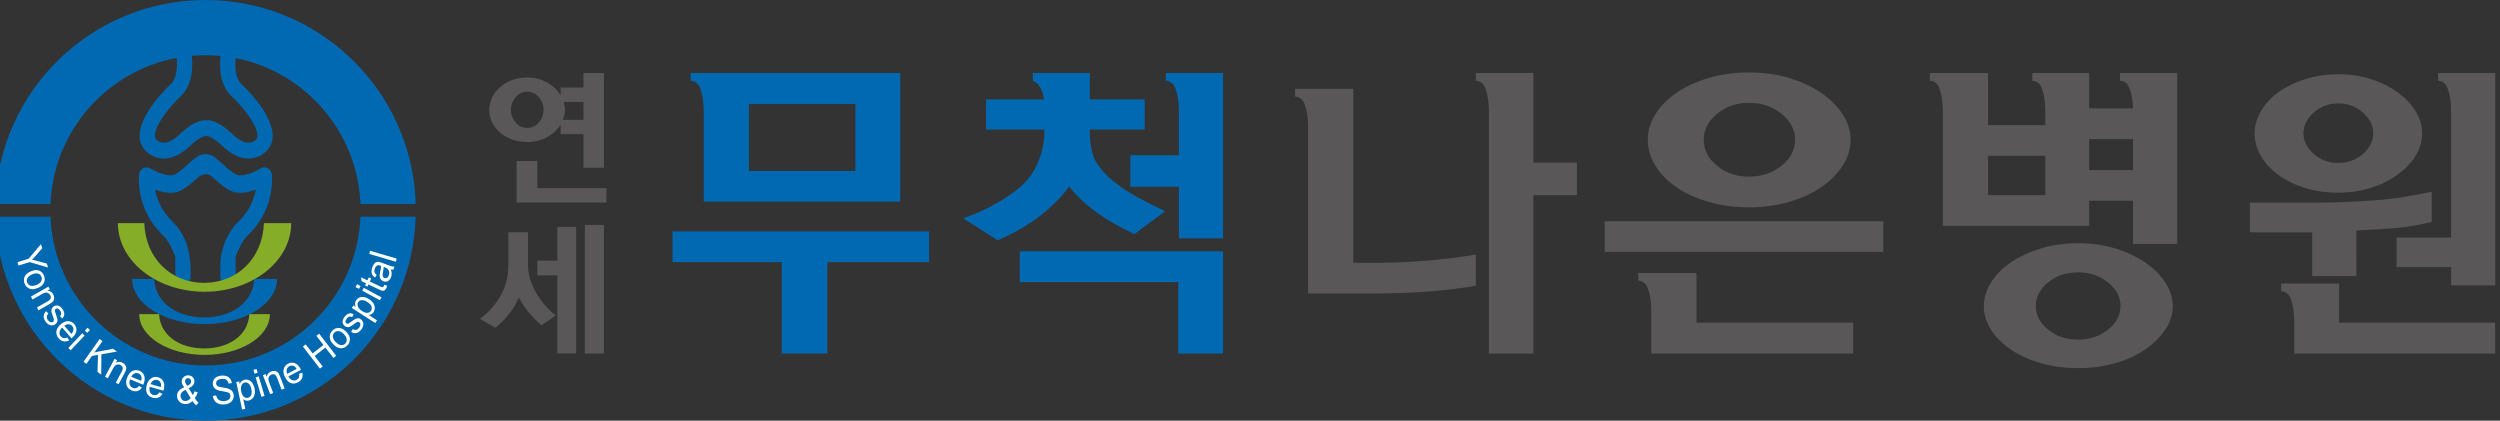
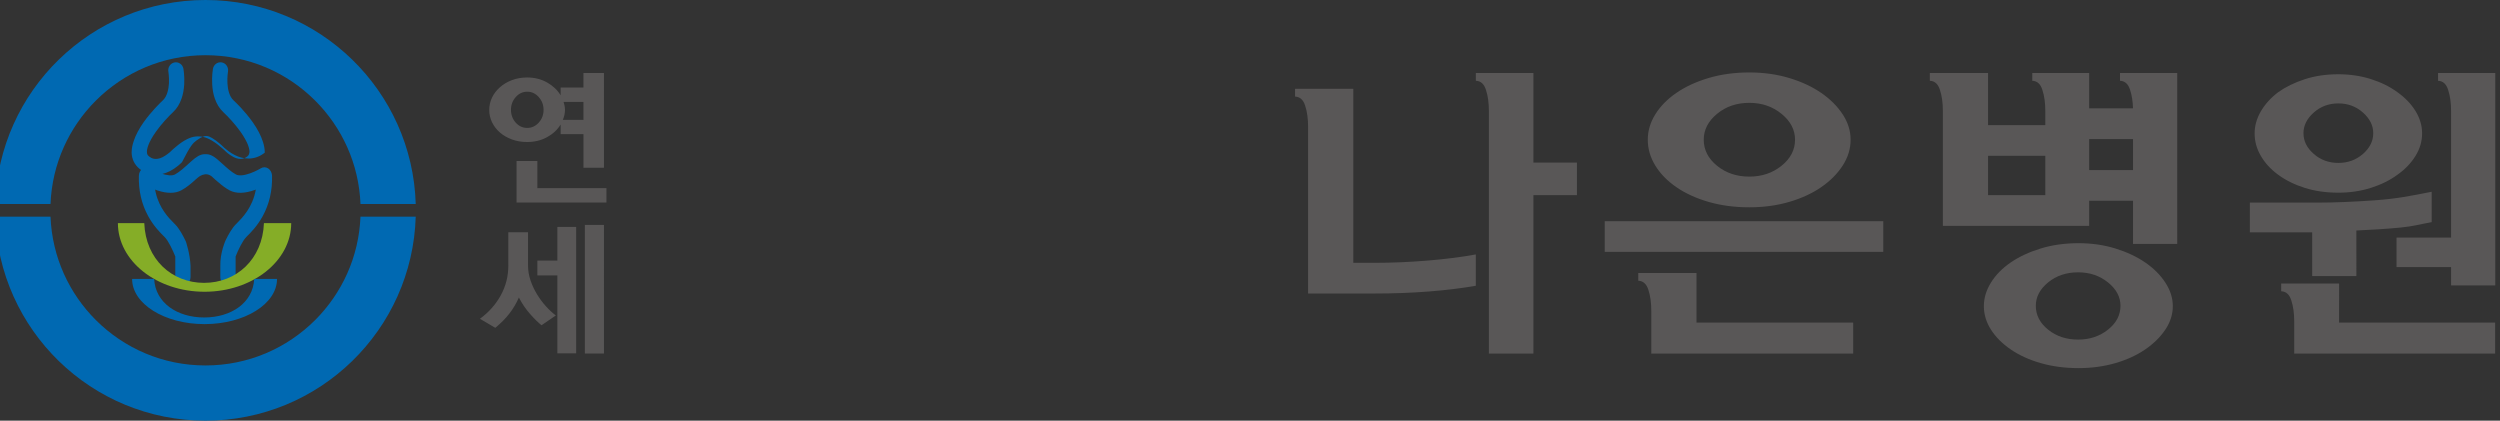
<svg xmlns="http://www.w3.org/2000/svg" xmlns:xlink="http://www.w3.org/1999/xlink" version="1.1" x="0px" y="0px" width="528.631px" height="88.95px" viewBox="0 0 528.631 88.95" enable-background="new 0 0 528.631 88.95" xml:space="preserve">
  <rect x="0" y="0" width="528.631" height="88.95" fill="#333333" stroke="none" />
  <g id="레이어_1" display="none">
</g>
  <g id="레이어_2">
    <g>
      <defs>
        <rect id="SVGID_1_" x="-1" y="0" width="528.631" height="88.95" />
      </defs>
      <clipPath id="SVGID_2_">
        <use xlink:href="#SVGID_1_" overflow="visible" />
      </clipPath>
      <path clip-path="url(#SVGID_2_)" fill="#0069B2" d="M20.258,21.28c5.957-5.946,14.117-9.604,23.195-9.607    c9.079,0.003,17.239,3.661,23.195,9.607c5.651,5.661,9.233,13.313,9.578,21.851h11.68C87.195,19.19,67.565,0,43.453,0    S-0.29,19.19-1,43.131h11.68C11.024,34.593,14.606,26.941,20.258,21.28" />
      <path clip-path="url(#SVGID_2_)" fill="#0069B2" d="M66.647,67.669c-5.956,5.946-14.117,9.604-23.195,9.608    c-9.079-0.004-17.238-3.662-23.195-9.608c-5.651-5.66-9.233-13.313-9.578-21.851H-1C-0.289,69.76,19.34,88.95,43.453,88.95    c24.113,0,43.742-19.189,44.453-43.131h-11.68C75.881,54.357,72.299,62.009,66.647,67.669" />
-       <path clip-path="url(#SVGID_2_)" fill="#0069B2" d="M41.531,29.713c1.263-0.925,1.82-0.945,1.885-0.945    c0.059,0,0.116-0.003,0.173-0.014c0.053,0.011,0.119,0.014,0.18,0.014c0.067,0,0.625,0.02,1.883,0.945    c0.705,0.525,1.264,1.049,1.361,1.142c0.14,0.156,0.635,0.63,1.347,1.139c0.376,0.271,0.801,0.556,1.307,0.802    c0.973,0.487,1.954,0.727,2.889,0.727c1.232,0,2.409-0.42,3.432-1.252c1.056-0.852,1.633-2.033,1.684-3.427    c0-0.04-0.01-0.079-0.01-0.117c0-0.667-0.135-1.391-0.379-2.156c-0.4-1.266-1.096-2.642-2.156-4.152    c-1.66-2.333-3.532-4.145-4.072-4.635c-0.935-0.866-1.208-2.418-1.275-3.57c-0.077-1.357,0.112-2.488,0.112-2.496    c0.158-0.905-0.423-1.782-1.303-1.948c-0.87-0.168-1.716,0.446-1.878,1.347c-0.01,0.074-0.264,1.527-0.156,3.31    c0.06,1.079,0.238,2.073,0.54,2.948c0.403,1.184,1.006,2.161,1.803,2.908c0.986,0.915,2.45,2.479,3.62,4.118    c0.856,1.2,1.335,2.141,1.608,2.842c0.266,0.718,0.321,1.197,0.315,1.484c0,0.019-0.019,0.038-0.019,0.056    c-0.028,0.361-0.142,0.619-0.423,0.848c-0.516,0.415-1.382,0.895-2.879,0.177c-0.024-0.018-0.055-0.037-0.085-0.048    c-0.966-0.489-1.684-1.22-1.726-1.254c-0.028-0.021-0.028-0.032-0.048-0.055c-0.026-0.029-0.596-0.58-1.385-1.194    c-0.11-0.072-0.201-0.164-0.312-0.243c-1.456-1.078-2.7-1.597-3.795-1.597c-0.061,0-0.127,0-0.18,0.002    c-0.057-0.002-0.114-0.002-0.173-0.002c-1.096,0-2.335,0.519-3.794,1.597c-0.116,0.079-0.207,0.171-0.315,0.243    c-0.781,0.614-1.355,1.165-1.386,1.194c-0.014,0.023-0.028,0.034-0.042,0.055c-0.038,0.029-0.574,0.564-1.335,1.023    c-0.153,0.092-0.308,0.195-0.48,0.279c-1.503,0.718-2.361,0.238-2.876-0.177c-0.304-0.239-0.429-0.498-0.436-0.904    c-0.012-0.305,0.041-0.796,0.331-1.536c0.273-0.697,0.749-1.62,1.585-2.79c1.159-1.639,2.637-3.203,3.61-4.118    c0.799-0.747,1.408-1.724,1.809-2.908c0.3-0.875,0.478-1.869,0.548-2.948c0.103-1.783-0.15-3.236-0.161-3.31    c-0.163-0.901-1.002-1.515-1.881-1.347c-0.886,0.166-1.462,1.043-1.306,1.948c0,0.008,0.191,1.139,0.12,2.496    c-0.07,1.152-0.35,2.704-1.281,3.57c-0.53,0.49-2.407,2.302-4.072,4.635c-0.999,1.421-1.669,2.713-2.074,3.922    c-0.295,0.85-0.465,1.646-0.453,2.386c0,0.038-0.012,0.077-0.012,0.117c0.044,1.394,0.625,2.575,1.678,3.427    c1.028,0.832,2.204,1.252,3.43,1.252c0.943,0,1.921-0.24,2.901-0.727c0.731-0.367,1.349-0.802,1.806-1.171    c0.436-0.364,0.738-0.652,0.841-0.77C40.27,30.763,40.824,30.238,41.531,29.713" />
+       <path clip-path="url(#SVGID_2_)" fill="#0069B2" d="M41.531,29.713c1.263-0.925,1.82-0.945,1.885-0.945    c0.059,0,0.116-0.003,0.173-0.014c0.053,0.011,0.119,0.014,0.18,0.014c0.067,0,0.625,0.02,1.883,0.945    c0.705,0.525,1.264,1.049,1.361,1.142c0.14,0.156,0.635,0.63,1.347,1.139c0.376,0.271,0.801,0.556,1.307,0.802    c0.973,0.487,1.954,0.727,2.889,0.727c1.232,0,2.409-0.42,3.432-1.252c0-0.04-0.01-0.079-0.01-0.117c0-0.667-0.135-1.391-0.379-2.156c-0.4-1.266-1.096-2.642-2.156-4.152    c-1.66-2.333-3.532-4.145-4.072-4.635c-0.935-0.866-1.208-2.418-1.275-3.57c-0.077-1.357,0.112-2.488,0.112-2.496    c0.158-0.905-0.423-1.782-1.303-1.948c-0.87-0.168-1.716,0.446-1.878,1.347c-0.01,0.074-0.264,1.527-0.156,3.31    c0.06,1.079,0.238,2.073,0.54,2.948c0.403,1.184,1.006,2.161,1.803,2.908c0.986,0.915,2.45,2.479,3.62,4.118    c0.856,1.2,1.335,2.141,1.608,2.842c0.266,0.718,0.321,1.197,0.315,1.484c0,0.019-0.019,0.038-0.019,0.056    c-0.028,0.361-0.142,0.619-0.423,0.848c-0.516,0.415-1.382,0.895-2.879,0.177c-0.024-0.018-0.055-0.037-0.085-0.048    c-0.966-0.489-1.684-1.22-1.726-1.254c-0.028-0.021-0.028-0.032-0.048-0.055c-0.026-0.029-0.596-0.58-1.385-1.194    c-0.11-0.072-0.201-0.164-0.312-0.243c-1.456-1.078-2.7-1.597-3.795-1.597c-0.061,0-0.127,0-0.18,0.002    c-0.057-0.002-0.114-0.002-0.173-0.002c-1.096,0-2.335,0.519-3.794,1.597c-0.116,0.079-0.207,0.171-0.315,0.243    c-0.781,0.614-1.355,1.165-1.386,1.194c-0.014,0.023-0.028,0.034-0.042,0.055c-0.038,0.029-0.574,0.564-1.335,1.023    c-0.153,0.092-0.308,0.195-0.48,0.279c-1.503,0.718-2.361,0.238-2.876-0.177c-0.304-0.239-0.429-0.498-0.436-0.904    c-0.012-0.305,0.041-0.796,0.331-1.536c0.273-0.697,0.749-1.62,1.585-2.79c1.159-1.639,2.637-3.203,3.61-4.118    c0.799-0.747,1.408-1.724,1.809-2.908c0.3-0.875,0.478-1.869,0.548-2.948c0.103-1.783-0.15-3.236-0.161-3.31    c-0.163-0.901-1.002-1.515-1.881-1.347c-0.886,0.166-1.462,1.043-1.306,1.948c0,0.008,0.191,1.139,0.12,2.496    c-0.07,1.152-0.35,2.704-1.281,3.57c-0.53,0.49-2.407,2.302-4.072,4.635c-0.999,1.421-1.669,2.713-2.074,3.922    c-0.295,0.85-0.465,1.646-0.453,2.386c0,0.038-0.012,0.077-0.012,0.117c0.044,1.394,0.625,2.575,1.678,3.427    c1.028,0.832,2.204,1.252,3.43,1.252c0.943,0,1.921-0.24,2.901-0.727c0.731-0.367,1.349-0.802,1.806-1.171    c0.436-0.364,0.738-0.652,0.841-0.77C40.27,30.763,40.824,30.238,41.531,29.713" />
      <path clip-path="url(#SVGID_2_)" fill="#0069B2" d="M46.587,56.3v2.274c0,0.874,0.546,1.575,1.275,1.765    c0.385-0.056,0.758-0.13,1.136-0.2c0.48-0.317,0.825-0.884,0.825-1.564v-4.352c0.511-1.298,1.455-3.299,2.212-4.052    c0.056-0.061,0.105-0.108,0.163-0.177c0.82-0.815,2.181-2.168,3.333-4.253c1.408-2.56,2.084-5.447,1.993-8.595    c-0.024-0.629-0.333-1.209-0.818-1.536c-0.492-0.314-1.089-0.321-1.575-0.01c-0.009,0.004-0.983,0.603-2.194,1.034    c-1.329,0.487-2.432,0.582-3.025,0.268c-0.988-0.531-1.977-1.432-2.833-2.218c-0.058-0.05-0.112-0.095-0.17-0.145    c-1.183-1.094-2.158-1.935-3.295-1.935c-0.054,0-0.118,0-0.173,0.011c-0.058-0.011-0.12-0.011-0.173-0.011    c-0.952,0-1.795,0.596-2.743,1.429c-0.232,0.208-0.472,0.419-0.723,0.651c-0.865,0.786-1.85,1.687-2.83,2.218    c-0.603,0.314-1.702,0.219-3.036-0.268c-1.196-0.431-2.175-1.03-2.182-1.034c-0.493-0.311-1.089-0.304-1.575,0.01    c-0.488,0.327-0.798,0.907-0.814,1.536c-0.092,3.148,0.573,6.035,1.988,8.595c1.144,2.085,2.507,3.438,3.325,4.253    c0.064,0.068,0.116,0.116,0.176,0.177c0.749,0.753,1.69,2.754,2.209,4.052v4.352c0,0.345,0.105,0.659,0.249,0.935    c0.76,0.223,1.542,0.363,2.316,0.515c0.391-0.336,0.665-0.84,0.665-1.449v-2.357c-0.127-2.65-0.983-5.128-0.983-5.128    c-0.585-1.254-1.411-2.777-2.31-3.682c-0.065-0.055-0.126-0.123-0.188-0.185c-1.101-1.102-3.093-3.097-3.886-6.494    c-0.049-0.21-0.096-0.425-0.136-0.642c0.04,0.013,0.083,0.035,0.119,0.044c0.148,0.053,0.293,0.107,0.432,0.155    c2.017,0.659,3.699,0.642,4.994-0.041c1.171-0.632,2.213-1.532,3.092-2.344c0.126-0.102,0.279-0.226,0.391-0.334    c0,0,1.721-1.613,3.243,0c0.32,0.332,0.739,0.664,1.137,0.994c0.718,0.622,1.488,1.223,2.351,1.684    c1.385,0.736,3.209,0.694,5.429-0.114c0.037-0.009,0.074-0.031,0.117-0.044c-0.678,3.785-2.862,5.971-4.022,7.136    c-0.07,0.062-0.126,0.13-0.189,0.185c-0.827,0.828-1.588,2.186-2.161,3.371C47.723,50.779,46.507,53.387,46.587,56.3" />
      <path clip-path="url(#SVGID_2_)" fill="#85AD27" d="M55.811,47.184c-0.294,7.664-5.844,12.628-12.653,12.628    c-6.817,0-12.358-4.964-12.65-12.628H24.93c0,8.01,8.208,14.508,18.324,14.508c10.122,0,18.324-6.498,18.324-14.508H55.811z" />
      <path clip-path="url(#SVGID_2_)" fill="#0069B2" d="M53.75,58.986c-0.244,5.046-4.876,8.145-10.58,8.145    c-5.693,0-10.326-3.099-10.572-8.145h-4.663c0,5.271,6.858,9.548,15.318,9.548c8.468,0,15.324-4.277,15.324-9.548H53.75z" />
-       <path clip-path="url(#SVGID_2_)" fill="#85AD27" d="M52.72,66.42c-0.22,4.556-4.403,7.258-9.544,7.258    c-5.135,0-9.316-2.702-9.532-7.258h-4.203c0,4.769,6.183,8.62,13.813,8.62c7.629,0,13.815-3.852,13.815-8.62H52.72z" />
      <path clip-path="url(#SVGID_2_)" fill="#595757" d="M105.715,28.023c0.7,0.608,1.543,1.094,2.527,1.459    c0.985,0.365,2.057,0.547,3.217,0.547c1.576,0,2.987-0.344,4.235-1.034c1.247-0.688,2.199-1.58,2.855-2.674v2.036h4.825v7.112    h4.333V15.44h-4.333v3.07h-4.825v1.641c-0.656-1.094-1.608-1.995-2.855-2.705c-1.248-0.709-2.659-1.064-4.235-1.064    c-1.16,0-2.232,0.188-3.217,0.563c-0.984,0.375-1.827,0.876-2.527,1.504c-0.722,0.629-1.28,1.358-1.674,2.189    s-0.591,1.702-0.591,2.613c0,0.912,0.197,1.778,0.591,2.599C104.435,26.671,104.993,27.396,105.715,28.023 M119.386,22.4    c-0.055-0.283-0.126-0.567-0.213-0.851h4.201v3.799h-4.365c0.131-0.303,0.24-0.638,0.328-1.002    c0.087-0.365,0.131-0.73,0.131-1.095C119.468,22.968,119.441,22.684,119.386,22.4 M109.047,20.531    c0.667-0.76,1.482-1.14,2.445-1.14c0.941,0,1.751,0.38,2.429,1.14c0.678,0.76,1.018,1.657,1.018,2.69    c0,1.054-0.34,1.956-1.018,2.705c-0.678,0.75-1.488,1.124-2.429,1.124c-0.963,0-1.778-0.374-2.445-1.124    c-0.668-0.749-1.002-1.651-1.002-2.705C108.045,22.188,108.379,21.292,109.047,20.531 M113.626,39.785v-5.744h-4.399v8.783h19.006    v-3.039H113.626z M123.67,74.762h4.037V47.56h-4.037V74.762z M115.464,64.793c-0.701-0.77-1.335-1.62-1.904-2.553    c-0.569-0.932-1.029-1.914-1.379-2.948c-0.35-1.033-0.525-2.076-0.525-3.13v-7.052h-4.169v7.052c0,2.249-0.53,4.341-1.591,6.275    c-1.062,1.936-2.534,3.592-4.415,4.97l3.249,1.915c1.182-0.973,2.177-1.98,2.987-3.024c0.81-1.043,1.477-2.173,2.003-3.389    c0.656,1.275,1.449,2.441,2.379,3.495s1.734,1.844,2.413,2.37l3.02-2.066C116.853,66.203,116.164,65.564,115.464,64.793     M117.86,55.098h-4.234v3.131h4.234v16.482h3.972V47.986h-3.972V55.098z" />
      <path clip-path="url(#SVGID_2_)" fill="#595757" d="M354.47,39.574c1.901,1.311,4.167,2.35,6.798,3.114    c2.629,0.765,5.512,1.147,8.646,1.147c3.021,0,5.833-0.382,8.435-1.147c2.603-0.764,4.854-1.803,6.756-3.114    c1.901-1.311,3.412-2.829,4.532-4.555c1.119-1.726,1.68-3.55,1.68-5.474c0-1.878-0.561-3.671-1.68-5.375    c-1.12-1.704-2.631-3.212-4.532-4.523c-1.902-1.311-4.153-2.36-6.756-3.146c-2.602-0.787-5.414-1.18-8.435-1.18    c-3.134,0-6.017,0.393-8.646,1.18c-2.631,0.786-4.896,1.835-6.798,3.146c-1.902,1.311-3.386,2.819-4.448,4.523    c-1.063,1.704-1.595,3.497-1.595,5.375c0,1.924,0.531,3.748,1.595,5.474C351.084,36.745,352.567,38.263,354.47,39.574     M363.073,24.072c1.874-1.551,4.153-2.327,6.84-2.327c2.629,0,4.895,0.776,6.798,2.327c1.902,1.552,2.854,3.376,2.854,5.473    c0,2.142-0.952,3.977-2.854,5.506c-1.903,1.53-4.169,2.294-6.798,2.294c-2.687,0-4.966-0.764-6.84-2.294    c-1.876-1.529-2.813-3.364-2.813-5.506C360.261,27.448,361.197,25.624,363.073,24.072 M339.323,53.263h58.899v-6.49h-58.899    V53.263z M453.588,55.486c-1.79-1.223-3.893-2.206-6.306-2.95c-2.414-0.742-5.005-1.114-7.771-1.114    c-2.876,0-5.533,0.372-7.974,1.114c-2.441,0.744-4.557,1.728-6.347,2.95c-1.79,1.224-3.188,2.644-4.191,4.26    c-1.004,1.618-1.505,3.278-1.505,4.982c0,1.747,0.501,3.409,1.505,4.981c1.003,1.573,2.401,2.972,4.191,4.195    c1.79,1.223,3.905,2.185,6.347,2.884c2.44,0.699,5.098,1.049,7.974,1.049c2.767,0,5.357-0.35,7.771-1.049    c2.413-0.699,4.516-1.661,6.306-2.884c1.79-1.224,3.214-2.622,4.272-4.195c1.058-1.572,1.587-3.234,1.587-4.981    c0-1.704-0.529-3.364-1.587-4.982C456.802,58.129,455.378,56.709,453.588,55.486 M445.736,69.709    c-1.765,1.398-3.865,2.098-6.307,2.098c-2.496,0-4.611-0.699-6.347-2.098c-1.737-1.398-2.604-3.081-2.604-5.047    c0-1.879,0.867-3.528,2.604-4.949c1.735-1.42,3.851-2.131,6.347-2.131c2.441,0,4.542,0.711,6.307,2.131    c1.762,1.421,2.644,3.07,2.644,4.949C448.38,66.628,447.498,68.311,445.736,69.709 M448.278,15.441v1.64    c1.015,0.033,1.741,0.662,2.137,1.93c0.379,1.144,0.571,2.448,0.611,3.902h-9.267v-7.472h-9.273h-2.756v1.64    c1.015,0.033,1.741,0.662,2.137,1.93c0.428,1.291,0.619,2.786,0.619,4.471v2.971H420.38V15.441h-9.557h-2.755v1.64    c1.014,0.033,1.74,0.662,2.136,1.93c0.428,1.291,0.619,2.786,0.619,4.471v24.273h30.937v-5.309h9.274v9.13h9.345V15.441h-9.345    H448.278z M432.486,41.267H420.38v-8.325h12.106V41.267z M451.034,35.958h-9.274v-6.555h9.274V35.958z M481.715,36.941    c1.604,1.18,3.482,2.109,5.631,2.786c2.148,0.678,4.518,1.016,7.106,1.016c2.433,0,4.724-0.338,6.873-1.016    c2.147-0.677,4.024-1.606,5.631-2.786c1.604-1.136,2.873-2.458,3.805-3.966c0.933-1.507,1.398-3.091,1.398-4.752    c0-1.66-0.466-3.245-1.398-4.752c-0.932-1.508-2.201-2.829-3.805-3.966c-1.606-1.18-3.483-2.108-5.631-2.786    c-2.149-0.677-4.44-1.016-6.873-1.016c-2.589,0-4.958,0.35-7.106,1.049c-2.148,0.699-4.026,1.617-5.631,2.753    c-1.553,1.18-2.77,2.523-3.649,4.031c-0.882,1.508-1.32,3.071-1.32,4.687c0,1.661,0.438,3.245,1.32,4.752    C478.945,34.483,480.162,35.805,481.715,36.941 M489.248,23.798c1.45-1.288,3.185-1.934,5.204-1.934    c2.019,0,3.753,0.646,5.203,1.934c1.448,1.29,2.175,2.743,2.175,4.359c0,1.662-0.727,3.125-2.175,4.392    c-1.45,1.268-3.185,1.901-5.203,1.901c-2.02,0-3.754-0.633-5.204-1.901c-1.45-1.267-2.174-2.73-2.174-4.392    C487.074,26.541,487.798,25.088,489.248,23.798 M494.605,59.949h-9.487h-2.755v1.64c1.014,0.033,1.742,0.662,2.137,1.931    c0.427,1.291,0.618,2.786,0.618,4.471v6.773h42.484v-6.556h-32.997V59.949z M518.287,15.441h-2.756v1.64    c1.015,0.033,1.742,0.662,2.137,1.93c0.427,1.291,0.619,2.786,0.619,4.471v26.765h-11.534v6.229h11.534v3.867h9.344V15.441    H518.287z M488.919,58.375h9.344V48.74c2.927-0.131,6.502-0.338,9.334-0.623c2.831-0.284,3.942-0.666,6.586-1.146v-6.424    c-4.437,0.875-7.342,1.475-11.967,1.803c-4.625,0.327-8.613,0.491-11.963,0.491H475.74v6.292h13.179V58.375z M358.729,57.72    h-9.557h-2.756v1.64c1.015,0.033,1.742,0.662,2.137,1.93c0.428,1.291,0.619,2.786,0.619,4.472v9.002h42.688v-6.556h-33.132V57.72z     M324.244,15.441h-9.415h-2.756v1.64c1.015,0.033,1.742,0.662,2.137,1.93c0.428,1.291,0.619,2.786,0.619,4.471v51.281h9.415    V41.267h9.203v-6.883h-9.203V15.441z M290.83,55.572h-4.672V18.784h-9.558h-2.756v1.64c1.016,0.033,1.742,0.662,2.138,1.93    c0.427,1.291,0.618,2.786,0.618,4.471v35.236h14.229c3.917,0,7.691-0.142,11.327-0.426c3.633-0.283,6.938-0.688,9.911-1.213v-6.62    c-3.115,0.568-6.562,1.006-10.336,1.311C297.956,55.419,294.322,55.572,290.83,55.572" />
-       <path clip-path="url(#SVGID_2_)" fill="#0069B2" d="M249.275,15.44h-2.756v1.641c1.015,0.032,1.742,0.661,2.137,1.929    c0.428,1.291,0.619,2.786,0.619,4.472v9.329H239.01v6.686h10.265v10.894h9.345V15.44H249.275z M148.187,19.011    c0.428,1.291,0.619,2.786,0.619,4.472v19.161h41.556V15.44h-41.556h-2.755v1.641C147.066,17.113,147.792,17.743,148.187,19.011     M158.364,21.996h22.512v14.159h-22.512V21.996z M226.055,39.409c1.51,1.924,3.374,3.704,5.593,5.343    c2.217,1.638,4.955,3.223,8.212,4.752l6.512-4.851c-1.982-0.917-3.929-1.901-5.84-2.949c-1.911-1.049-3.622-2.185-5.132-3.409    c-1.464-1.18-2.655-2.491-3.576-3.933c-0.92-1.442-1.38-4.43-1.38-6.178v-0.787h11.61v-6.358h-11.61V15.44h-9.287h-2.756v1.641    c0,0,1.977,0.619,2.353,3.957h-12.256v6.358h12.314v0.95c-0.047,3.644-1.66,8.187-4.845,10.964    c-3.233,2.819-7.327,5.103-12.283,6.85l7.292,4.654c3.586-1.573,6.63-3.344,9.132-5.311    C222.609,43.539,224.592,41.506,226.055,39.409 M215.631,59.639h33.502v15.123h9.487V53.151h-42.989V59.639z M142.209,55.425    h23.092v19.337h9.628V55.425h21.535v-6.489h-54.255V55.425z" />
-       <path clip-path="url(#SVGID_2_)" fill="#FFFFFF" d="M39.33,81.181l0.274,0.412c0.312-0.156,0.521-0.3,0.626-0.432    c0.098-0.132,0.16-0.279,0.178-0.449c0.015-0.201-0.024-0.371-0.138-0.51c-0.111-0.146-0.254-0.224-0.437-0.238    c-0.186-0.021-0.345,0.027-0.479,0.145c-0.135,0.114-0.211,0.262-0.229,0.44c-0.006,0.093,0.003,0.192,0.042,0.293    C39.199,80.952,39.257,81.066,39.33,81.181 M33.988,80.989c-0.134-0.325-0.368-0.538-0.701-0.638    c-0.299-0.078-0.583-0.047-0.852,0.109c-0.266,0.148-0.459,0.407-0.583,0.767l2.166,0.615    C34.09,81.493,34.075,81.207,33.988,80.989 M39.098,84.793c0.202,0.025,0.423-0.023,0.648-0.134    c0.233-0.11,0.425-0.27,0.575-0.468l-1.077-1.776c-0.396,0.19-0.667,0.389-0.817,0.575c-0.152,0.185-0.236,0.38-0.256,0.571    c-0.017,0.239,0.039,0.498,0.199,0.771C38.524,84.615,38.764,84.765,39.098,84.793 M52.41,84.126    c0.299-0.066,0.523-0.254,0.685-0.573c0.151-0.31,0.171-0.747,0.047-1.306c-0.116-0.537-0.307-0.913-0.571-1.13    c-0.263-0.222-0.542-0.295-0.831-0.235c-0.281,0.062-0.5,0.262-0.661,0.588c-0.162,0.335-0.18,0.771-0.065,1.305    c0.116,0.539,0.301,0.917,0.561,1.124C51.842,84.118,52.114,84.19,52.41,84.126 M62.733,77.999    c-0.189-0.309-0.386-0.51-0.598-0.605c-0.316-0.144-0.633-0.135-0.942,0.033c-0.274,0.143-0.462,0.366-0.55,0.661    c-0.093,0.302-0.056,0.618,0.093,0.963L62.733,77.999z M72.116,72.97c0.35,0.029,0.652-0.08,0.89-0.326    c0.242-0.246,0.344-0.545,0.307-0.898c-0.034-0.359-0.246-0.736-0.639-1.131c-0.378-0.372-0.736-0.575-1.091-0.604    c-0.348-0.029-0.642,0.082-0.88,0.322c-0.242,0.245-0.342,0.546-0.318,0.9c0.037,0.354,0.244,0.73,0.626,1.114    C71.399,72.731,71.768,72.941,72.116,72.97 M81.992,56.889c-0.124-0.123-0.325-0.248-0.625-0.356l-0.25-0.082    c0.014,0.271-0.036,0.658-0.144,1.157c-0.06,0.283-0.078,0.494-0.071,0.617c0.006,0.131,0.051,0.241,0.119,0.339    c0.077,0.099,0.171,0.17,0.282,0.21c0.184,0.073,0.358,0.058,0.523-0.027c0.166-0.087,0.297-0.263,0.391-0.517    c0.092-0.244,0.12-0.494,0.077-0.73C82.256,57.259,82.155,57.059,81.992,56.889 M78.477,65.704    c0.157-0.254,0.191-0.556,0.081-0.891c-0.115-0.33-0.409-0.649-0.883-0.96c-0.45-0.29-0.853-0.425-1.191-0.385    c-0.341,0.035-0.593,0.177-0.747,0.428c-0.16,0.257-0.176,0.549-0.055,0.896c0.118,0.345,0.404,0.669,0.863,0.969    c0.456,0.295,0.855,0.423,1.188,0.385C78.068,66.108,78.313,65.961,78.477,65.704 M29.906,79.677    c-0.094-0.345-0.306-0.582-0.624-0.716c-0.292-0.118-0.579-0.116-0.858,0.012c-0.286,0.122-0.508,0.356-0.668,0.698l2.09,0.849    C29.956,80.174,29.978,79.896,29.906,79.677 M15.518,69.871c0.067-0.352-0.017-0.663-0.25-0.924    c-0.208-0.238-0.465-0.366-0.773-0.38c-0.305-0.017-0.607,0.096-0.896,0.325l1.493,1.709    C15.342,70.339,15.485,70.095,15.518,69.871 M8.71,59.438c0.161-0.315,0.177-0.635,0.039-0.954    c-0.133-0.314-0.368-0.525-0.704-0.632c-0.339-0.104-0.752-0.044-1.256,0.168c-0.492,0.21-0.825,0.485-0.987,0.804    c-0.16,0.316-0.17,0.636-0.038,0.951c0.132,0.321,0.374,0.527,0.71,0.637c0.337,0.097,0.765,0.043,1.278-0.172    C8.229,60.021,8.552,59.758,8.71,59.438 M80.344,63.49L76.6,61.463l0.319-0.607l3.749,2.025L80.344,63.49z M83.17,57.028    c-0.163,0.011-0.348-0.016-0.544-0.065c0.132,0.311,0.194,0.601,0.196,0.857c0.009,0.259-0.033,0.515-0.133,0.771    c-0.153,0.426-0.385,0.707-0.678,0.86c-0.303,0.144-0.614,0.152-0.943,0.022c-0.195-0.068-0.356-0.178-0.485-0.327    c-0.128-0.146-0.216-0.31-0.256-0.483c-0.049-0.179-0.068-0.359-0.049-0.556c0.009-0.144,0.052-0.349,0.11-0.614    c0.133-0.554,0.198-0.97,0.201-1.261c-0.087-0.035-0.148-0.058-0.172-0.068c-0.276-0.103-0.493-0.112-0.65-0.031    c-0.213,0.108-0.382,0.326-0.506,0.657c-0.116,0.307-0.144,0.562-0.079,0.754c0.051,0.186,0.208,0.374,0.467,0.553l-0.321,0.595    c-0.263-0.166-0.457-0.348-0.583-0.553c-0.118-0.191-0.182-0.438-0.185-0.725c-0.002-0.278,0.058-0.588,0.181-0.922    c0.119-0.325,0.259-0.578,0.418-0.751c0.149-0.174,0.309-0.293,0.466-0.334c0.159-0.054,0.335-0.06,0.529-0.03    c0.124,0.024,0.34,0.09,0.637,0.2l0.892,0.337c0.621,0.235,1.021,0.377,1.199,0.42c0.18,0.035,0.357,0.043,0.538,0.024    L83.17,57.028z M78.257,53.035l5.624,1.647l-0.187,0.665l-5.623-1.656L78.257,53.035z M77.696,59.282l0.293-0.634l0.503,0.242    l-0.295,0.632l2.244,1.073c0.187,0.091,0.311,0.132,0.377,0.135c0.063,0.003,0.121-0.007,0.172-0.044    c0.061-0.037,0.111-0.097,0.149-0.191c0.031-0.066,0.072-0.166,0.105-0.289l0.612,0.19c-0.036,0.199-0.092,0.362-0.165,0.501    c-0.102,0.226-0.22,0.388-0.352,0.472c-0.131,0.095-0.271,0.133-0.416,0.127c-0.151-0.012-0.418-0.106-0.806-0.295l-2.21-1.055    l-0.211,0.46l-0.505-0.246l0.211-0.457l-0.95-0.452l-0.096-0.816L77.696,59.282z M75.503,60.09l0.724,0.39l-0.319,0.605    L75.18,60.7L75.503,60.09z M74.739,64.582l0.478,0.308c-0.11-0.249-0.154-0.478-0.146-0.689c0.005-0.22,0.079-0.444,0.22-0.667    c0.188-0.295,0.425-0.505,0.727-0.626c0.296-0.125,0.631-0.148,0.983-0.085c0.366,0.074,0.71,0.218,1.054,0.434    c0.361,0.236,0.653,0.515,0.869,0.831c0.208,0.316,0.316,0.647,0.324,0.983c0.002,0.348-0.084,0.653-0.251,0.919    c-0.126,0.194-0.281,0.344-0.46,0.441c-0.182,0.102-0.372,0.159-0.563,0.175l1.749,1.125l-0.371,0.58l-4.945-3.196L74.739,64.582z     M72.561,67.509c0.063-0.178,0.16-0.354,0.296-0.523c0.197-0.244,0.41-0.439,0.633-0.566c0.223-0.13,0.432-0.188,0.635-0.179    c0.198,0.015,0.42,0.096,0.665,0.235l-0.341,0.584c-0.193-0.111-0.378-0.149-0.566-0.111c-0.189,0.033-0.365,0.164-0.533,0.373    c-0.2,0.25-0.296,0.467-0.296,0.645c0,0.174,0.059,0.309,0.173,0.4c0.068,0.055,0.153,0.083,0.25,0.086    c0.095,0.006,0.2-0.024,0.313-0.086c0.061-0.032,0.236-0.161,0.523-0.366c0.408-0.295,0.704-0.497,0.891-0.59    c0.184-0.093,0.375-0.135,0.574-0.117c0.193,0.024,0.389,0.104,0.581,0.262c0.186,0.152,0.324,0.348,0.408,0.585    c0.079,0.237,0.088,0.493,0.017,0.771c-0.065,0.264-0.193,0.525-0.392,0.776c-0.328,0.413-0.663,0.657-1.016,0.735    c-0.349,0.078-0.719,0-1.122-0.228l0.331-0.606c0.25,0.15,0.486,0.204,0.706,0.164c0.23-0.043,0.443-0.19,0.639-0.438    c0.192-0.248,0.291-0.478,0.284-0.682c-0.016-0.205-0.092-0.362-0.23-0.48c-0.132-0.098-0.27-0.128-0.423-0.084    c-0.111,0.035-0.317,0.173-0.631,0.409c-0.417,0.313-0.723,0.518-0.926,0.61c-0.193,0.086-0.382,0.119-0.582,0.086    c-0.201-0.026-0.377-0.104-0.54-0.236c-0.145-0.123-0.258-0.259-0.332-0.432c-0.069-0.166-0.111-0.339-0.108-0.521    C72.446,67.849,72.487,67.693,72.561,67.509 M70.282,69.908c0.388-0.389,0.839-0.59,1.365-0.565    c0.512,0.019,1.013,0.264,1.491,0.748c0.386,0.384,0.642,0.748,0.75,1.08c0.109,0.342,0.13,0.67,0.043,1.009    c-0.088,0.343-0.257,0.639-0.501,0.88c-0.401,0.409-0.859,0.602-1.37,0.585c-0.514-0.018-1.028-0.283-1.536-0.792    c-0.556-0.558-0.826-1.124-0.803-1.695C69.745,70.685,69.93,70.269,70.282,69.908 M64.635,72.818l1.477,1.916l2.277-1.793    L66.9,71.017l0.593-0.457l3.595,4.672l-0.577,0.462l-1.701-2.202l-2.272,1.792l1.698,2.205l-0.583,0.461l-3.602-4.675    L64.635,72.818z M59.987,78.061c0.127-0.519,0.436-0.903,0.932-1.165c0.472-0.252,0.952-0.287,1.438-0.095    c0.479,0.178,0.88,0.589,1.197,1.221c0.025,0.037,0.054,0.097,0.089,0.178l-2.669,1.4c0.239,0.405,0.515,0.673,0.832,0.786    c0.311,0.118,0.613,0.096,0.914-0.064c0.223-0.116,0.379-0.276,0.474-0.484c0.092-0.212,0.11-0.479,0.064-0.804l0.674-0.239    c0.1,0.447,0.074,0.845-0.086,1.197c-0.152,0.355-0.437,0.644-0.853,0.861c-0.526,0.276-1.021,0.322-1.506,0.142    c-0.482-0.176-0.883-0.577-1.204-1.198C59.957,79.155,59.855,78.575,59.987,78.061 M56.169,79.105l0.221,0.572    c0.111-0.548,0.427-0.92,0.947-1.125c0.223-0.088,0.452-0.128,0.677-0.12c0.223,0.023,0.407,0.07,0.551,0.179    c0.154,0.105,0.281,0.244,0.394,0.423c0.074,0.117,0.167,0.33,0.286,0.646l0.944,2.462l-0.638,0.251l-0.932-2.433    c-0.108-0.28-0.211-0.469-0.31-0.596c-0.102-0.114-0.23-0.187-0.383-0.222c-0.162-0.034-0.33-0.018-0.499,0.056    c-0.271,0.103-0.472,0.293-0.595,0.543c-0.134,0.265-0.097,0.652,0.102,1.17l0.834,2.183l-0.636,0.254l-1.537-4.013L56.169,79.105    z M55.935,83.704l-0.654,0.199l-1.228-4.109l0.651-0.208L55.935,83.704z M54.248,78.027l0.23,0.793l-0.648,0.2l-0.238-0.795    L54.248,78.027z M50.566,80.649l0.118,0.558c0.1-0.249,0.223-0.445,0.389-0.598c0.147-0.145,0.355-0.243,0.614-0.302    c0.336-0.075,0.649-0.047,0.954,0.082c0.297,0.125,0.544,0.338,0.752,0.646c0.199,0.312,0.345,0.661,0.433,1.063    c0.097,0.423,0.105,0.826,0.031,1.202c-0.071,0.382-0.231,0.688-0.464,0.934c-0.235,0.24-0.509,0.396-0.815,0.469    c-0.218,0.043-0.433,0.043-0.632-0.021c-0.199-0.061-0.372-0.149-0.515-0.282l0.44,2.049L51.2,86.594l-1.243-5.813L50.566,80.649z     M45.154,80.374c0.138-0.273,0.354-0.496,0.643-0.657c0.292-0.16,0.624-0.263,0.997-0.296c0.404-0.041,0.775-0.003,1.096,0.111    c0.331,0.109,0.59,0.298,0.785,0.553c0.188,0.263,0.308,0.564,0.353,0.91l-0.697,0.121c-0.071-0.368-0.224-0.639-0.459-0.809    c-0.238-0.17-0.563-0.235-0.986-0.192c-0.439,0.037-0.755,0.158-0.94,0.346c-0.183,0.198-0.266,0.412-0.244,0.657    c0.015,0.211,0.103,0.379,0.258,0.501c0.155,0.121,0.53,0.232,1.138,0.32c0.606,0.084,1.022,0.178,1.254,0.261    c0.335,0.13,0.589,0.311,0.765,0.534c0.175,0.236,0.28,0.506,0.307,0.819c0.029,0.313-0.027,0.61-0.171,0.911    c-0.139,0.295-0.365,0.531-0.662,0.709c-0.307,0.182-0.65,0.302-1.045,0.334c-0.507,0.046-0.925,0.005-1.281-0.112    c-0.349-0.127-0.634-0.338-0.856-0.636c-0.222-0.293-0.354-0.633-0.398-1.031l0.693-0.131c0.059,0.297,0.157,0.532,0.291,0.709    c0.131,0.177,0.328,0.314,0.59,0.412c0.265,0.099,0.55,0.127,0.863,0.101c0.276-0.032,0.519-0.097,0.725-0.204    c0.202-0.111,0.355-0.247,0.437-0.413c0.097-0.164,0.13-0.337,0.113-0.52c-0.016-0.186-0.077-0.338-0.193-0.473    c-0.111-0.123-0.287-0.228-0.529-0.3c-0.152-0.045-0.49-0.108-1.005-0.192c-0.514-0.086-0.884-0.175-1.103-0.27    c-0.276-0.131-0.487-0.288-0.639-0.498c-0.15-0.21-0.237-0.446-0.255-0.715C44.967,80.931,45.018,80.649,45.154,80.374     M37.438,83.537c0.038-0.365,0.178-0.682,0.428-0.957c0.25-0.269,0.604-0.493,1.073-0.674c-0.227-0.327-0.378-0.595-0.441-0.79    c-0.069-0.198-0.093-0.392-0.071-0.566c0.033-0.35,0.193-0.648,0.478-0.884c0.284-0.241,0.633-0.333,1.026-0.29    c0.382,0.034,0.675,0.187,0.893,0.454c0.215,0.279,0.31,0.588,0.279,0.932c-0.061,0.559-0.453,1.005-1.198,1.335l0.875,1.443    c0.136-0.226,0.252-0.49,0.344-0.799l0.687,0.234c-0.173,0.498-0.374,0.904-0.613,1.217c0.226,0.383,0.481,0.716,0.776,0.984    l-0.513,0.535c-0.254-0.218-0.508-0.515-0.763-0.912c-0.253,0.242-0.515,0.42-0.793,0.524c-0.276,0.105-0.572,0.14-0.876,0.11    c-0.569-0.06-0.998-0.306-1.293-0.747C37.497,84.329,37.402,83.952,37.438,83.537 M31.022,81.453    c0.193-0.698,0.512-1.188,0.954-1.477c0.441-0.285,0.928-0.354,1.465-0.198c0.519,0.147,0.888,0.454,1.113,0.921    c0.225,0.472,0.249,1.052,0.053,1.731c-0.015,0.042-0.029,0.107-0.055,0.187l-2.9-0.825c-0.098,0.457-0.074,0.84,0.077,1.143    c0.145,0.306,0.385,0.499,0.708,0.591c0.24,0.072,0.464,0.062,0.674-0.028c0.206-0.083,0.409-0.263,0.59-0.531l0.651,0.287    c-0.223,0.389-0.515,0.665-0.872,0.813c-0.349,0.152-0.756,0.165-1.206,0.037c-0.567-0.159-0.964-0.481-1.194-0.941    C30.852,82.691,30.836,82.124,31.022,81.453 M28.017,78.437c0.469-0.234,0.965-0.237,1.48-0.03    c0.496,0.204,0.831,0.546,0.998,1.041c0.174,0.496,0.128,1.069-0.13,1.727c-0.014,0.039-0.046,0.101-0.074,0.18l-2.793-1.148    c-0.155,0.443-0.169,0.824-0.05,1.146c0.116,0.318,0.324,0.533,0.638,0.665c0.228,0.1,0.455,0.112,0.674,0.05    c0.222-0.06,0.429-0.219,0.644-0.465l0.616,0.359c-0.266,0.364-0.581,0.605-0.952,0.715c-0.368,0.116-0.771,0.073-1.201-0.104    c-0.551-0.23-0.908-0.582-1.083-1.069c-0.173-0.492-0.139-1.064,0.122-1.704C27.174,79.126,27.55,78.676,28.017,78.437     M25.937,76.719c0.219,0.115,0.392,0.26,0.524,0.443c0.133,0.183,0.215,0.363,0.234,0.545c0.015,0.186-0.006,0.37-0.068,0.572    c-0.042,0.133-0.146,0.348-0.3,0.644l-1.249,2.319l-0.597-0.328l1.229-2.298c0.141-0.263,0.223-0.47,0.244-0.621    c0.028-0.153-0.001-0.306-0.083-0.45c-0.079-0.137-0.193-0.252-0.36-0.346c-0.254-0.14-0.523-0.175-0.802-0.105    c-0.279,0.073-0.547,0.351-0.806,0.829l-1.105,2.062l-0.603-0.33l2.03-3.776l0.542,0.299l-0.286,0.542    C24.962,76.444,25.447,76.444,25.937,76.719 M21.066,71.684l0.606,0.438l-1.695,2.387l3.937-0.765l0.817,0.592l-3.287,0.579    L21.4,79.217l-0.784-0.571l0.105-3.602l-1.284,0.225l-1.175,1.673l-0.601-0.439L21.066,71.684z M18.514,69.304l0.493,0.482    l-0.571,0.602l-0.494-0.489L18.514,69.304z M17.886,70.955l-2.945,3.1l-0.489-0.48l2.945-3.1L17.886,70.955z M3.695,55.438    L6.068,54.7l2.594-3.077l0.262,0.865l-1.373,1.589C7.3,54.37,7.037,54.648,6.78,54.915c0.339,0.074,0.723,0.175,1.168,0.289    l1.957,0.527l0.25,0.832l-3.877-1.142l-2.366,0.728L3.695,55.438z M5.222,60.011c-0.223-0.526-0.225-1.028-0.009-1.501    c0.211-0.475,0.65-0.854,1.303-1.133c0.723-0.317,1.34-0.354,1.846-0.118c0.427,0.199,0.735,0.532,0.932,0.995    c0.22,0.515,0.22,1.015,0.007,1.496c-0.214,0.484-0.632,0.855-1.251,1.121c-0.499,0.21-0.923,0.313-1.27,0.29    c-0.348-0.023-0.659-0.135-0.933-0.349C5.567,60.611,5.363,60.339,5.222,60.011 M7.808,65.012l2.251-1.282    c0.252-0.144,0.432-0.275,0.537-0.399c0.097-0.112,0.15-0.253,0.161-0.421c0.005-0.158-0.035-0.321-0.124-0.479    c-0.142-0.263-0.354-0.438-0.625-0.53c-0.271-0.089-0.649,0.002-1.116,0.271l-2.02,1.154l-0.336-0.602l3.7-2.113l0.305,0.539    l-0.527,0.309c0.546,0.025,0.958,0.29,1.234,0.785c0.12,0.215,0.191,0.434,0.21,0.657c0.015,0.229-0.009,0.425-0.09,0.584    c-0.08,0.163-0.206,0.316-0.359,0.454c-0.104,0.085-0.303,0.218-0.59,0.379l-2.273,1.301L7.808,65.012z M11.02,68.809    c-0.255,0.018-0.498-0.046-0.733-0.189c-0.243-0.136-0.452-0.337-0.639-0.598c-0.301-0.436-0.44-0.827-0.413-1.191    c0.025-0.354,0.2-0.697,0.518-1.033l0.483,0.492c-0.206,0.202-0.323,0.42-0.34,0.652c-0.024,0.233,0.051,0.473,0.237,0.73    c0.182,0.265,0.368,0.41,0.566,0.461c0.198,0.051,0.368,0.015,0.516-0.084c0.137-0.097,0.201-0.229,0.198-0.397    c-0.002-0.113-0.068-0.355-0.208-0.717c-0.185-0.502-0.29-0.852-0.33-1.063c-0.03-0.225-0.005-0.42,0.074-0.602    c0.084-0.181,0.207-0.339,0.379-0.46c0.152-0.116,0.319-0.181,0.501-0.205c0.176-0.024,0.349-0.014,0.518,0.04    c0.131,0.04,0.27,0.118,0.427,0.24c0.148,0.112,0.291,0.257,0.409,0.433c0.185,0.264,0.308,0.522,0.369,0.771    c0.059,0.255,0.059,0.478-0.011,0.669c-0.068,0.192-0.2,0.384-0.395,0.58l-0.469-0.492c0.163-0.152,0.251-0.324,0.264-0.52    c0.01-0.192-0.056-0.4-0.209-0.616c-0.179-0.262-0.358-0.417-0.527-0.469c-0.166-0.037-0.307-0.026-0.426,0.061    c-0.075,0.054-0.132,0.121-0.158,0.221c-0.031,0.091-0.031,0.199-0.003,0.323c0.016,0.074,0.088,0.275,0.207,0.616    c0.168,0.483,0.27,0.817,0.317,1.031c0.032,0.2,0.019,0.402-0.055,0.587c-0.072,0.185-0.203,0.351-0.397,0.496    C11.49,68.715,11.267,68.797,11.02,68.809 M11.922,70.1c0.057-0.518,0.344-1.008,0.858-1.47c0.535-0.482,1.063-0.72,1.588-0.72    c0.524,0,0.974,0.208,1.346,0.629c0.35,0.411,0.498,0.871,0.437,1.395c-0.063,0.515-0.353,1.014-0.871,1.48    c-0.044,0.028-0.081,0.068-0.154,0.129L13.13,69.26c-0.329,0.328-0.512,0.665-0.547,1.001c-0.031,0.34,0.057,0.633,0.28,0.888    c0.168,0.193,0.364,0.307,0.583,0.347c0.223,0.041,0.485-0.003,0.78-0.127l0.401,0.604c-0.404,0.196-0.791,0.27-1.17,0.206    c-0.381-0.063-0.725-0.278-1.037-0.632C12.029,71.104,11.866,70.615,11.922,70.1" />
    </g>
  </g>
</svg>